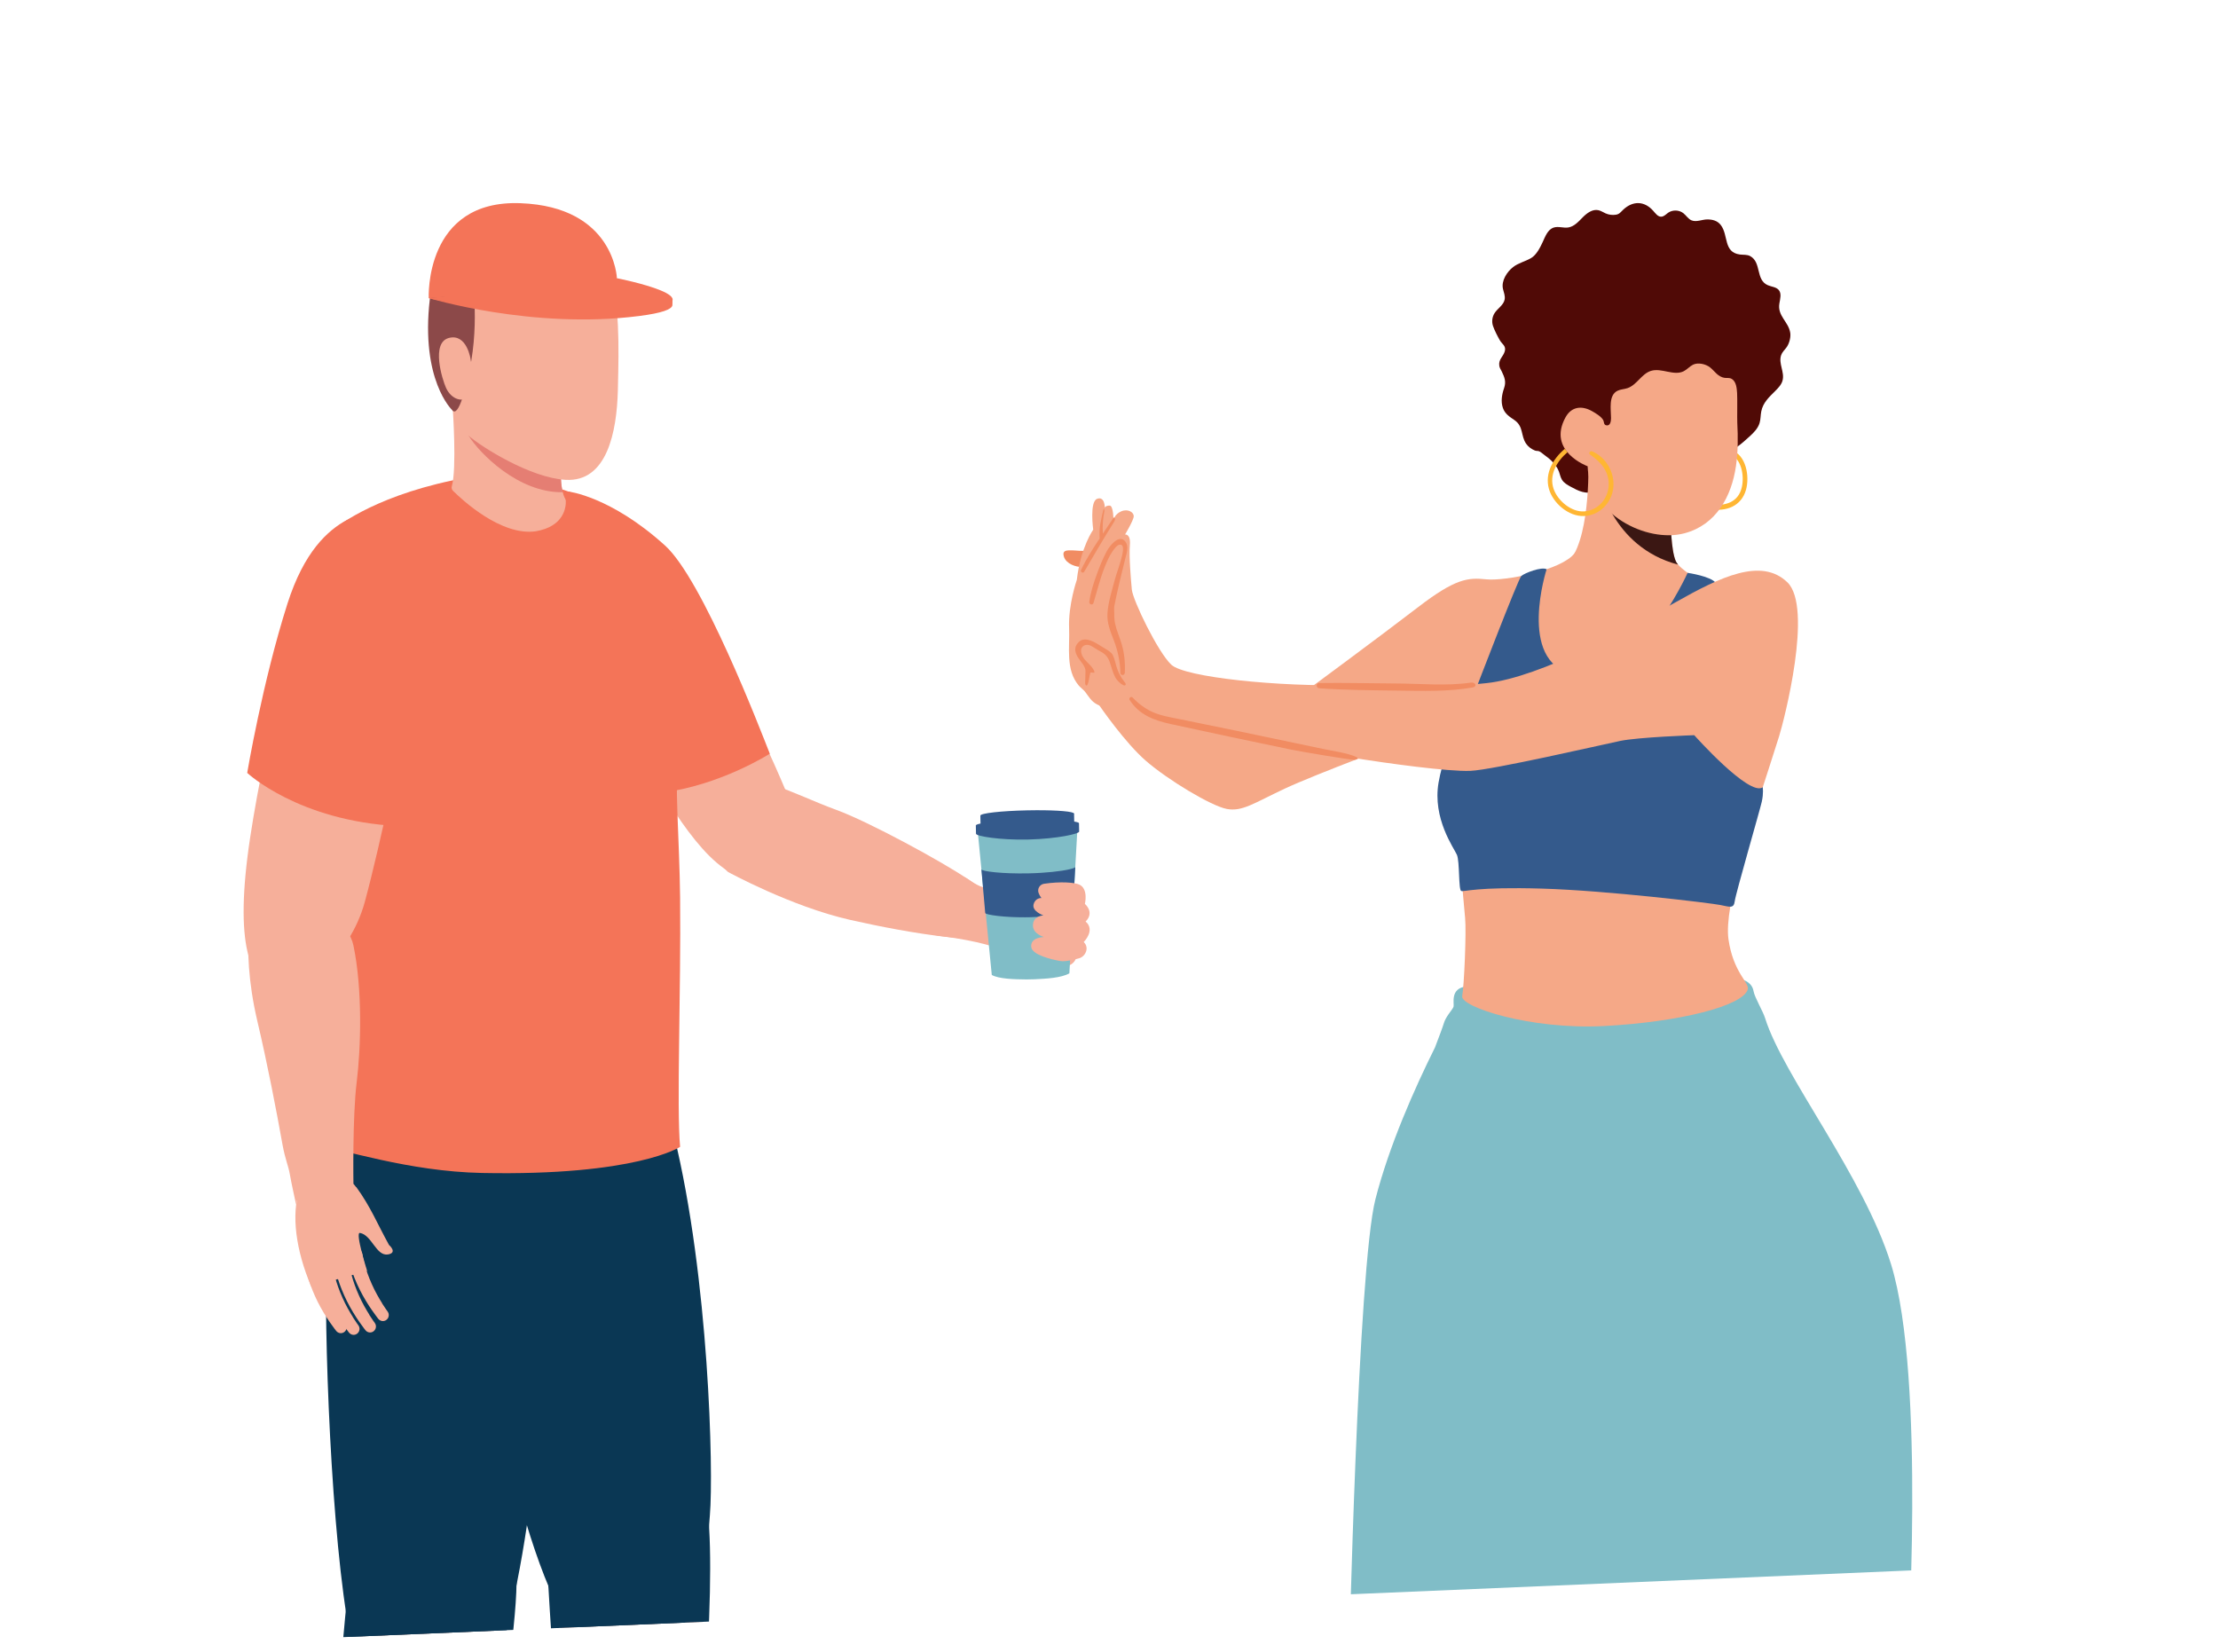
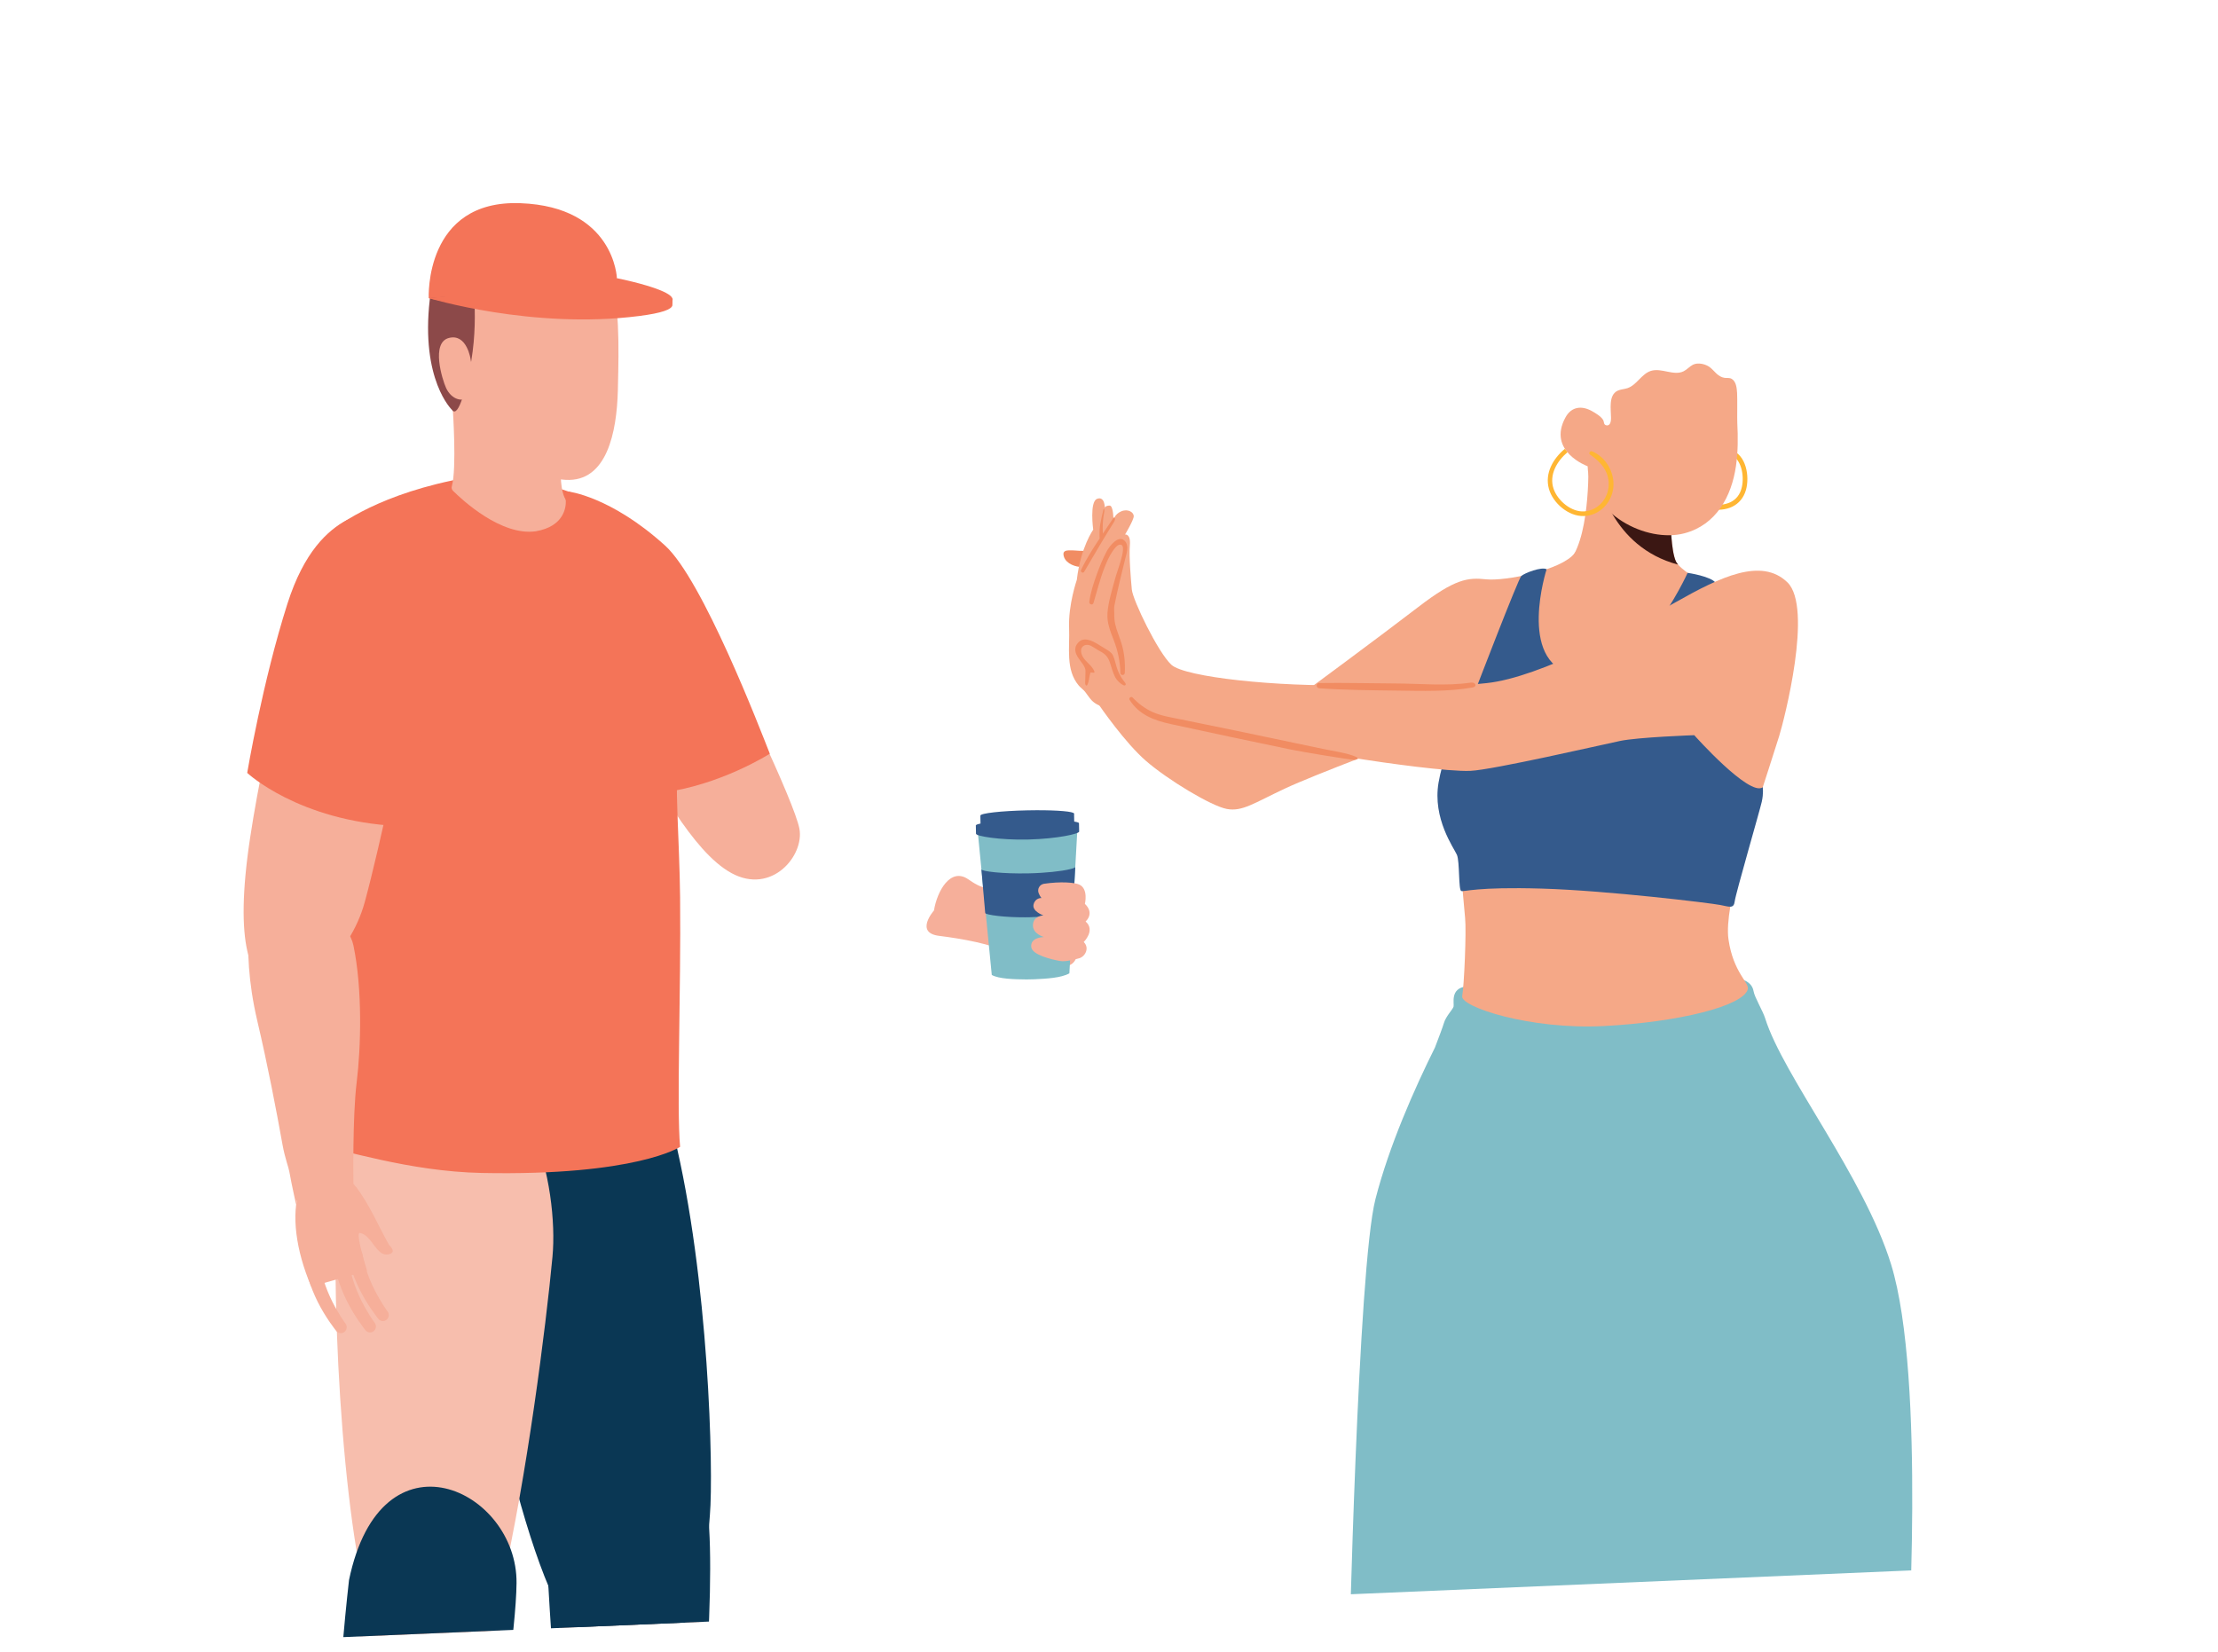
<svg xmlns="http://www.w3.org/2000/svg" id="Livello_1" viewBox="0 0 940 700">
  <defs>
    <style>.cls-1{fill:none;}.cls-2{clip-path:url(#clippath);}.cls-3{fill:#f47458;}.cls-4{fill:#f7bead;}.cls-5{fill:#f6af9a;}.cls-6{fill:#e57e73;}.cls-7{fill:#f5a887;}.cls-8{fill:#ffb633;}.cls-9{fill:#f18c62;}.cls-10{fill:#8c4949;}.cls-11{fill:#0a3754;}.cls-12{fill:#345a8c;}.cls-13{fill:#3b1713;}.cls-14{fill:#500a06;}.cls-15{fill:#80bdc7;}</style>
    <clipPath id="clippath">
      <polygon class="cls-1" points="940 660 0 700 0 40 940 0 940 660" />
    </clipPath>
  </defs>
  <g class="cls-2">
    <path class="cls-4" d="m255.98,435.07c9.34.21,17.39,6.65,19.72,15.7,4.01,15.62,12.67,53.09,17.36,101.8,6.24,64.83,11.71,133.96-23.02,137.47-7.02.78-28.09-6.64-41.36-49.21-13.27-42.57-24.19-99.98-30.05-131.62-5.85-31.63,7.02-61.32,30.05-69.13,10.54-3.58,19.86-5.19,27.31-5.02Z" />
    <path class="cls-5" d="m236.09,650.21s.39,20.7,3.12,67.18c2.73,46.48,14.44,123.02,17.56,140.99,3.12,17.97,9.36,19.92,14.44,19.92s9.76-10.94,13.27-37.88c3.51-26.95,16.39-138.65,12.88-201.14,0-35.93-58.53-44.52-61.26,10.94Z" />
    <path class="cls-11" d="m231.79,661.54s6.63,126.93,16.78,172.62c0,0,22.24,5.86,40.19.78,0,0,10.93-104.28,12.1-160.13,1.17-55.85-6.24-68.35-31.61-70.3-25.36-1.95-33.95,13.67-37.46,57.02Z" />
    <path class="cls-11" d="m189.88,480.53c3.38,24.22,20.32,139.84,43.02,192.77,7.08,16.51,24.77,26.02,42.35,22.38,2.91-.6,5.76-1.55,8.44-2.9,15.61-7.81,15.61-32.48,17.17-50.77,1.56-18.36-.39-100.37-15.22-160.91,0,0-8.1-38.27-17.17-47.65-12.1-12.5-69.85-12.5-78.25,31.01-1.02,5.29-1.09,10.73-.35,16.06Z" />
    <path class="cls-4" d="m183.8,445.95s-39.41-1.17-41.36,64.44c-1.95,65.61,5.85,164.81,19.9,186.29,14.05,21.48,39.8,21.09,50.34-24.6,10.54-45.69,18.73-110.14,21.46-139.43,2.73-29.29-9.76-88.66-50.34-86.7Z" />
    <path class="cls-5" d="m160.78,660.76s-7.02,14.06-10.93,54.68c-3.9,40.62-1.56,81.24,3.9,115.21,5.46,33.98,3.9,53.52,16,56.24,15.61,3.51,17.32-27.12,22.63-63.27,5.85-39.84,22.24-137.47,21.46-158.96-.78-21.48-40.97-26.95-53.07-3.91Z" />
    <path class="cls-11" d="m147.9,669.74s-5.07,43.74-5.07,73.42,7.02,99.98,7.02,99.98c0,0,21.85,7.81,42.14,3.12,0,0,26.53-135.91,26.92-175.36.39-39.45-57.36-67.18-71.02-1.17Z" />
-     <path class="cls-11" d="m141.27,481.88s-3.51,18.36-3.12,70.69c.39,52.33,5.46,138.65,15.22,158.17,9.76,19.53,47.61,35.54,58.92-9.76,11.32-45.3,12.24-66.43,16.47-94.92,5.02-33.87,9.37-71.87,10.93-113.53,1.5-39.93-35.2-52.83-58.22-52.05-23.02.78-37.07,19.53-40.19,41.4Z" />
    <path class="cls-5" d="m270.83,224s13.02,8.11,26.28,34.68c13.26,26.58,39.58,81.16,41.69,92.56s-11.75,28.05-28.77,18.79c-17.02-9.26-32.05-39.91-44.09-57.77-15.93-23.65-26.19-58.3-21.03-72.42,5.16-14.12,22.37-17.75,25.92-15.84Z" />
-     <path class="cls-5" d="m308.48,369.5s26.66,14.63,51.67,20.31c25.01,5.67,61.7,11.94,67.85,5.24,6.15-6.69-7.38-15.3-17.84-22.48-10.46-7.19-41.94-24.33-55.8-29.38-18.91-6.89-35.64-17.52-45.41-9.22-9.76,8.31-15.77,20.67-.48,35.53Z" />
    <path class="cls-5" d="m395.82,385.86s-8.34,9.45,2.17,10.75c9.8,1.22,22.49,3.49,29.28,7.14,6.79,3.65,14.09,6.96,24.98,5.58,2.75-.37,5.31-3.79,3.09-6.79,0,0,6.08-4.31,2.25-8.85,0,0,4.67-2.79.93-7.76,0,0,2.66-6.31-1.11-8.82-3.77-2.51-27.12-.76-39.03-.84-2.61-.02-5.69-2.02-8.08-3.66-7.49-5.14-13.18,5.08-14.47,13.24Z" />
    <path class="cls-15" d="m456.6,351.47c-.23,4.39-.55,10.02-.89,15.97-.57,10.05-1.19,21.01-1.58,28.5,0,0-.92,16.55-.92,16.55-3.45,1.98-9.91,2.28-14.78,2.52-1.13.06-2.27.08-3.4.07-5.32-.04-11.79-.23-14.71-1.9-1.76-17.94-4.19-42.86-5.96-60.81l42.24-.9Z" />
    <path class="cls-12" d="m455.71,367.44l-.25,4.32-.06,1.09-.75,13.52c-.48.29-1.76.65-3.64,1-.63.12-1.32.23-2.07.34-1.22.18-2.61.35-4.11.51-2.56.25-5.46.45-8.55.51-.63.01-1.25.02-1.87.02-4.41.02-8.38-.22-11.36-.56-3.4-.38-5.51-.88-5.51-1.26l-1.62-18.51c.02.83,8.72,1.95,20,1.71,3.71-.08,7.12-.31,10.03-.61,1.43-.15,2.74-.32,3.9-.49.07-.01.15-.02.22-.03.7-.11,1.34-.22,1.92-.33,2.26-.43,3.61-.88,3.71-1.21Z" />
    <path class="cls-12" d="m457.28,348.9l.07,3.51c.02.99-9.39,3.05-21.19,3.36-.01,0-.56.02-.56.02-12.06.26-21.94-1.44-21.97-2.45l-.07-3.51,43.72-.93Z" />
    <path class="cls-12" d="m457.28,348.9c.02,1.01-9.69,3.12-21.75,3.38-12.06.26-21.95-1.44-21.97-2.45-.02-1.01,9.81-2.03,21.87-2.28,12.06-.26,21.83.35,21.85,1.35Z" />
    <path class="cls-12" d="m455.19,344.82l.07,3.51c.02.93-7.44,2.09-17.16,2.45h-.02c-.85.03-1.71.06-2.59.08-10.96.23-19.92-.67-19.94-1.68l-.07-3.51,39.71-.84Z" />
    <path class="cls-12" d="m455.19,344.82c.02,1.01-8.81,2.29-19.77,2.52h-.38c-10.78.21-19.55-.68-19.57-1.68-.02-1.01,8.91-2.01,19.86-2.24,1.32-.03,2.61-.04,3.87-.05,9.11-.03,15.97.55,15.99,1.44Z" />
    <path class="cls-5" d="m440.18,378.47c.48,1.26,1.19,2.11,1.19,2.11,0,0-2.62-.19-3.34,2.73s4.17,4.65,4.17,4.65c0,0-4.21.08-4.43,3.96-.23,3.88,4.67,5.19,4.67,5.19,0,0-5.89.02-5.39,4.24.4,3.37,8.63,5.25,11.92,5.87.86.16,1.73.2,2.6.09,1.84-.23,3.78-.62,5.83-1.21,2.55-.76,4.45-4.38,1.89-6.88,0,0,5.09-4.99.79-8.7,0,0,3.99-3.34-.29-7.47,0,0,1.56-6.36-2.38-8.17-2.02-.93-7.99-1.37-14.92-.35-1.86.27-2.98,2.18-2.32,3.93Z" />
    <path class="cls-3" d="m240.92,208.32s17.86,1.99,40.96,22.9c15.86,14.36,40.28,77.81,44.37,88.2,0,0-21.14,13.52-46.18,16.56,0,0-46.21-82.24-39.14-127.65Z" />
    <path class="cls-3" d="m141.35,224.38s15.32-13.36,50.15-20.73c7.83-1.66,9.2-1.15,19.95-.74,40.03,1.51,58.73,22.35,64.3,33.18,5.57,10.83,16.4,47.1,11.76,82.11-1.77,13.34.46,37.38.72,62.15.41,40.24-1.53,88.97,0,105.68,0,0-18.52,12.38-83.97,11.07-31.24-.62-59.36-10.21-71.25-11.99-.29-9.97,4.94-46.07,4.56-71.31-.38-25.24-4.94-90.21-8.2-122.7-2.51-25.1-2.81-54.23,11.98-66.71Z" />
    <path class="cls-5" d="m191.89,173.29s1.75,25.26-.41,32.8c-.19.67-.02,1.39.48,1.89,3.88,3.85,20.39,19.24,35.08,17.18,12.12-2.08,12.82-10.32,12.76-12.77,0-.37-.11-.74-.29-1.06-.71-1.22-2.63-5.75-1.57-17.62l-46.04-20.41Z" />
-     <path class="cls-6" d="m237.94,193.7l-46.04-20.41s2.57-4.15,2.76,1.09c1.46,3.68,2.17,7.33,4.03,10.37,4.34,7.12,20.89,24.18,39.8,23.85-.26-1.25-.61-2.76-.73-5.41-.09-2.23-.2-5.26.18-9.49Z" />
    <path class="cls-5" d="m262.01,157.97c-.04,2.34-.1,4.69-.15,7.06,0,.16,0,.31-.01.47-.46,17.57-4.59,38.83-22.09,37.86-14.96-.83-35.6-13.9-41.07-18.62-5.48-4.72-7.72-11.93-9.48-22.88-1.75-10.94-9.27-61.69,29.8-63.22,0,0,29.2-4.07,37.08,11.66,5.98,11.92,6.27,29.15,5.93,47.67Z" />
    <path class="cls-10" d="m191.57,173.72s-13.37-12.62-9.43-46.84c1.08-9.39,9.73-32.44,38.84-31.97,28.91.47,37.08,5.93,39.59,30.31,0,0-3.49-11.19-5.98-12.93-2.49-1.74-9.69,10.96-54.49,5.78,0,0,3.63,20.97-2.12,43.11,0,0-3.47,16.66-6.42,12.55Z" />
    <path class="cls-5" d="m199.47,152.42s-1.5-11.19-9.22-9.2c-7.71,2-2.82,17.6-1.22,21.15,2.24,4.97,7.47,6.71,10.2,2.98,2.73-3.73.23-14.93.23-14.93Z" />
    <path class="cls-3" d="m181.71,126.34s.76.03,2.08-.12c2.53-.29,7.34-.8,14.36-.25,24.83,1.93,50.55,1.56,63.3-8.07,0,0-1.03-30.29-40.88-31.79-40.88-1.54-38.87,40.23-38.87,40.23Z" />
    <path class="cls-3" d="m181.71,126.34s43.82,13.36,89.1,7.59c9.93-1.26,13.8-2.85,14.15-4.5.06-.28.04-2.22.04-2.22l-23.62-7.08-79.66,6.21Z" />
    <path class="cls-3" d="m181.71,126.34s43.9,11.12,89.19,5.36c36.69-4.67-9.44-13.8-9.44-13.8l-79.75,8.44Z" />
    <path class="cls-5" d="m125.5,510.55c-.02-.13-2.12-9.59-2.67-12.91-.6-3.6-2-6.38-3.12-12.64-2.54-14.18-6.28-33.74-10.61-52.1-8.06-34.21-1.14-54.13-1.14-54.13,0,0,37.93,3.34,41.82,21.89,3.9,18.55,3.2,43.37,1.38,58.03-1.82,14.66-1.37,43.03-1.37,43.03-7.3,3.12-24.04,7.09-24.04,7.09" />
    <path class="cls-5" d="m126.37,262.61s-13.48,47.01-20.37,92.45c-6.89,45.44.08,61.28,10.91,63.47,10.83,2.19,31.21-12.41,37.73-36.42,6.52-24.02,16.77-72.84,20.4-92.95,6.95-38.45-36.31-56.18-48.67-26.55Z" />
    <path class="cls-3" d="m163.13,222.89c-4.21-1.97-11.99-4.72-16.09-2.52-8.13,4.35-18.18,13.38-25.22,35.46-10.6,33.23-17.05,71.72-17.05,71.72,0,0,21.64,20.34,63.89,22.54,0,0,37.3-107.15-5.52-127.2Z" />
    <path class="cls-5" d="m150.9,503.07c-8.1-11.15-22.27-4.02-24.08,1.5-3.31,10.03-1.59,25.05,5.09,40.67l23.67-6.65s-5.21-16.46-3.03-16.08c5.1.91,6.84,9.98,11.93,9.11,4.16-.75.39-4.01.39-4.01-5.01-9.06-7.84-16.25-13.87-24.53" />
    <path class="cls-5" d="m162,552.39c-1.35-2.13-3.05-5.07-4.41-8.16-1.39-3.04-2.47-6.22-3.13-8.62-.31-1.21-.54-2.18-.68-2.88-.13-.66-.16-1.04-.16-1.04l-.06-.2v-.13c-.33-1.68-1.99-2.75-3.67-2.42s-2.75,1.99-2.38,3.66c0,0,.12.49.27,1.35.18.81.5,1.93.9,3.29.82,2.65,2.17,6.1,3.8,9.36,1.63,3.26,3.57,6.38,5.13,8.62,1.56,2.24,2.68,3.66,2.68,3.66h0c.89,1.11,2.39,1.31,3.47.48,1.12-.85,1.34-2.45.49-3.57,0,0-1.02-1.37-2.37-3.5" />
    <path class="cls-5" d="m156.56,557.22c-1.35-2.13-3.05-5.07-4.41-8.16-1.39-3.04-2.47-6.22-3.13-8.62-.31-1.21-.54-2.18-.68-2.88-.13-.66-.16-1.04-.16-1.04l-.06-.2v-.13c-.33-1.68-1.99-2.75-3.67-2.42s-2.75,1.99-2.38,3.66c0,0,.12.49.27,1.35.18.81.5,1.93.9,3.29.82,2.65,2.17,6.1,3.8,9.36,1.63,3.26,3.57,6.38,5.13,8.62,1.56,2.24,2.68,3.66,2.68,3.66h0c.89,1.11,2.39,1.31,3.47.48,1.12-.85,1.34-2.45.49-3.57,0,0-1.02-1.37-2.37-3.5" />
-     <path class="cls-5" d="m149.6,558.23c-1.35-2.13-3.05-5.07-4.41-8.16-1.39-3.04-2.47-6.22-3.13-8.62-.31-1.21-.54-2.18-.68-2.88-.13-.66-.16-1.04-.16-1.04l-.06-.2v-.13c-.33-1.68-1.99-2.75-3.67-2.42s-2.75,1.99-2.38,3.66c0,0,.12.49.27,1.35.18.81.5,1.93.9,3.29.82,2.65,2.17,6.1,3.8,9.36s3.57,6.38,5.13,8.62c1.56,2.24,2.68,3.66,2.68,3.66h0c.89,1.11,2.39,1.31,3.47.48,1.12-.85,1.34-2.45.49-3.57,0,0-1.02-1.37-2.37-3.5" />
    <path class="cls-5" d="m144.17,557.52c-1.35-2.13-3.05-5.07-4.41-8.16-1.39-3.04-2.47-6.22-3.13-8.62-.31-1.21-.54-2.18-.68-2.88-.13-.66-.16-1.04-.16-1.04l-.06-.2v-.13c-.33-1.68-1.99-2.75-3.67-2.42s-2.75,1.99-2.38,3.66c0,0,.12.49.27,1.35.18.81.5,1.93.9,3.29.82,2.65,2.17,6.1,3.8,9.36,1.63,3.26,3.57,6.38,5.13,8.62,1.56,2.24,2.68,3.66,2.68,3.66h0c.89,1.11,2.39,1.31,3.47.48,1.12-.85,1.34-2.45.49-3.57,0,0-1.02-1.37-2.37-3.5" />
    <path class="cls-15" d="m748.09,431.56c-.99-3.14-4.48-8.9-4.91-11.45-.82-4.91-6.54-5.32-6.54-5.32,0,0-20.49.46-44.23,1.06-28.46-3.77-54.56-.09-65.47,1.9-2.89.12-4.85.23-5.61.32-6.95.82-4.91,7.36-5.32,8.59-.41,1.23-3.27,4.09-4.09,6.95-.45,1.57-2.25,6.33-3.78,10.32-8.67,17.43-19.38,41.52-25.21,64.22-7.5,29.2-11.27,198.64-11.27,198.64h236.55s8.14-122.89-6.78-171.03c-11.59-37.39-45.64-79.7-53.35-104.2Z" />
    <path class="cls-7" d="m618.88,365.73s1.23,15.13,2.04,23.31c.58,5.75-.41,28.62-1.23,33.12-.82,4.5,28.62,14.31,60.1,12.67,31.48-1.64,58.89-8.42,60.92-15.54.82-2.86-6.13-6.95-8.18-21.26-2.04-14.31,10.63-50.7,10.63-50.7l-119.39,4.5-4.91,13.9Z" />
    <path class="cls-7" d="m552.24,293.77s32.71-24.12,48.66-36.39c15.95-12.27,21.26-12.67,29.03-11.86,7.77.82,31.91-3.8,37.42-11.1,5.51-7.3,18.19.06,18.19.06l21.26,32.71-45.38,36.39-66.24,6.54-42.93-16.35Z" />
    <path class="cls-7" d="m546.51,297.04l-62.97-9-1.88-2.25c-4.65,5.07-10.85,8.12-16.52,12.07,1.27,1.88,11.72,16.95,20.44,24.53,9.4,8.18,27.8,19.22,34.34,20.44,6.54,1.23,11.45-2.45,24.53-8.59,13.08-6.13,51.52-20.44,51.52-20.44l38.43-15.13-87.91-1.64Z" />
    <path class="cls-8" d="m733.65,190.69c-1.11-.36-1.91,1.29-.78,1.67,5.24,1.77,6.41,9.3,5.34,14.05-1.47,6.55-7.1,8.1-13.03,7.42-1.21-.14-1.53,1.65-.32,1.88,6.62,1.27,13.12-1.17,15.09-8.09,1.61-5.68.14-14.86-6.3-16.92Z" />
-     <path class="cls-14" d="m755.82,148.83c.53-.67,1.14-1.28,1.6-2.04.96-1.56,1.58-3.97,1.29-5.78-.76-4.74-5.49-7.1-4.6-12.4.32-1.92.99-4.12-.21-5.64-1.07-1.35-3.05-1.41-4.64-2.08-5.31-2.23-2.64-9.71-7.53-12.36-1.3-.71-2.89-.48-4.35-.67-7.05-.93-4.8-8.19-8.09-12.48-1.44-1.87-3.51-2.39-5.74-2.39-2.14,0-4.61,1.25-6.67.39-1.42-.59-2.25-2.07-3.46-3.03-1.8-1.42-4.55-1.51-6.44-.2-.93.65-1.76,1.62-2.89,1.68-1.46.08-2.46-1.37-3.43-2.47-3.77-4.28-8.65-4.31-12.71-.52-1.12,1.05-1.58,1.92-3.18,2.16-1.44.22-2.95.02-4.28-.56-1.02-.45-1.96-1.11-3.06-1.36-2.49-.56-4.87,1.21-6.66,3.02-1.79,1.81-3.63,3.92-6.15,4.3-2.04.31-4.2-.6-6.16.04-2.55.84-3.58,3.8-4.71,6.24-1.06,2.29-2.62,5.36-4.84,6.67-2.46,1.45-5.35,2.05-7.64,3.82-2.62,2.02-5.12,5.9-4.29,9.31.36,1.47.98,2.95.7,4.44-.45,2.38-2.96,3.73-4.27,5.77-1.03,1.6-1.28,3.68-.66,5.48.67,1.92,1.88,4.27,2.88,6.02.92,1.62,2.71,2.37,2.13,4.58-.63,2.4-2.8,3.5-2.34,6.31.15.91.63,1.5,1.02,2.32,1.21,2.53,1.95,4.32.99,7.11-.91,2.63-1.45,5.65-.5,8.36.9,2.58,2.79,3.7,4.89,5.15,3.94,2.72,2.62,6.56,4.93,9.98.88,1.3,2.29,2.35,3.75,2.92.68.26,1.08.1,1.68.29.72.23,1.53,1.02,2.15,1.46,2.64,1.89,5.25,4.14,6.39,7.28.41,1.12.61,2.32,1.23,3.34.85,1.4,2.36,2.24,3.8,3.02,1.56.84,3.13,1.69,4.84,2.14,3.28.86,6.99.08,10.16-.81,3.88-1.1,7.7-2.42,11.48-3.83,7.56-2.81,15-5.97,22.71-8.38,4.8-1.5,9.84-2.9,14.87-3.36,4.46-.41,8.59-4.31,11.85-7.27,1.72-1.56,3.39-3.32,4.06-5.54.47-1.57.4-3.26.71-4.87.73-3.78,3.33-6.1,5.93-8.7,1.28-1.28,2.6-2.64,3.08-4.38,1.01-3.62-1.83-7.24-.57-10.83.22-.63.56-1.15.95-1.63Z" />
    <path class="cls-7" d="m635.93,260.7c-.48,6.51,4.45,25.32,5.76,32.48,6.23,34.28,33.24,54.02,33.24,54.02,19.04-28.66,59.1-73.94,58.12-88.1-.11-1.58-.27-2.92-.43-4.1-.16-1.15-.85-2.18-1.86-2.76-8.13-4.63-16.58-9.47-19.58-12.95-.44-.5-.76-.99-.96-1.45-2.01-4.54-2.31-16.12-2.27-23.52.02-3.86.13-6.6.13-6.6l-34.94-13.44s1.26,31.29-7.58,43.03c-4.13,5.48-16.33,14.34-29.63,23.39Z" />
    <path class="cls-13" d="m711.18,239.28c-.44-.5-.76-.99-.96-1.45-2.01-4.54-2.31-16.12-2.27-23.52l-30.42-11.21s5.08,28.66,33.65,36.18Z" />
    <path class="cls-7" d="m736.19,166.44c.15,2.34-.01,11.05.08,12.72.33,6.12.32,12.28-.56,18.35-1.87,12.92-8.38,24.91-21.77,28.48-16.18,4.32-40.43-8.24-41.09-28.39,0,0-17.35-6.31-9.35-20.78,2.53-4.58,6.93-5,11.21-2.58,1.49.85,3.79,2.19,4.69,3.71.51.87.14,2.07,1.4,2.3,1.74.33,1.96-1.9,1.96-3.09.01-3.58-1.21-9.72,2.84-11.6,1.3-.6,2.79-.61,4.15-1.07,3.93-1.33,5.96-6.07,9.92-7.31,4.51-1.41,9.72,2.28,13.92.13,1.41-.72,2.47-2.02,3.89-2.74,2.12-1.06,5.37-.33,7.21,1.1,1.03.8,1.85,1.82,2.81,2.7.94.86,2.09,1.58,3.37,1.76,1.09.16,2.1-.15,3.11.48,1.83,1.15,2.08,3.88,2.2,5.82Z" />
    <path class="cls-8" d="m674.72,191.27c-.83-.35-1.62.86-.83,1.4,4.47,3.01,8.05,7.1,7.88,12.81-.17,5.79-4.41,10.84-10.34,11.25-5.48.37-11.27-4.52-13-9.54-2.05-5.96,1.45-11.8,5.9-15.56-.41-.45-.78-.93-1.12-1.44-4.95,4.1-8.6,10.31-6.79,16.92,1.68,6.13,8.4,11.84,14.88,11.59,6.56-.26,11.69-5.52,12.42-11.92.73-6.37-3.03-13.04-8.99-15.51Z" />
    <path class="cls-9" d="m624.27,319.39c-1.1-.89-1.99.02-.88.96.87.75.5,2.41.14,3.5-.47,1.43,1.82,2.06,2.25.62.54-1.82-.03-3.88-1.51-5.09Z" />
    <path class="cls-12" d="m625.22,292.75s18.19-47.42,19.52-48.65c1.33-1.23,8.66-4.06,10.72-2.85,0,0-12.5,38.82,10.85,44.35,26.78,6.34,48.91-42.83,48.91-42.83,0,0,10.19,1.46,12.01,4.4,1.9,3.08,19.83,86.48,19.83,86.48,0,0,.41,2.45-.41,6.13-.82,3.68-11.04,38.84-11.45,42.11-.41,3.27-2.04,2.45-6.13,1.64-4.09-.82-47.84-6.13-75.64-6.95-27.8-.82-32.91,1.43-34.14,1.02s-.61-12.47-1.84-15.33c-1.23-2.86-10.43-15.33-7.77-30.67,3.12-18.02,15.54-38.84,15.54-38.84Z" />
    <path class="cls-9" d="m459.01,233.46c-2.02.04-4.07-.32-6.08-.22-1.16.06-2.34.31-2.23,1.71.27,3.29,3.97,5.01,6.81,5.28.16.02.29-.03.4-.11.35.04.69-.13.76-.58.27-1.71.64-3.39,1.12-5.05.15-.5-.26-1.04-.79-1.03Z" />
    <path class="cls-7" d="m478.88,296.14c2.2,3.38,5.53,5.63,9.78,7.24,11.86,4.5,72.78,15.95,85.86,17.99,13.08,2.04,39.25,5.72,48.66,5.32,9.4-.41,55.61-11.04,63.37-12.67s31.48-2.45,31.48-2.45c0,0,23.31,26.17,29.03,22.08,0,0,4.91-15.13,6.95-21.67,2.04-6.54,14.51-54.58,3.48-65.21-11.04-10.63-28.42-2.25-47.22,8.38-18.81,10.63-57.24,31.89-80.14,34.34-22.9,2.45-26.99,0-57.65.82-30.67.82-70.33-3.27-76.05-8.59-5.72-5.32-16.35-27.39-16.76-31.89-.41-4.5-1.23-13.9-.82-18.81.41-4.91-2.04-4.5-2.04-4.5,0,0,3.68-6.13,3.68-7.77s-2.45-3.27-5.32-2.04c-2.86,1.23-3.27,3.68-3.27,3.68,0,0,0-6.13-1.64-6.13s-2.04.82-2.04.82c0,0,0-4.91-3.27-3.68-3.27,1.23-1.64,13.08-1.64,13.08,0,0-5.32,7.36-6.95,21.26,0,0-3.68,10.63-3.27,20.44.34,8.06-1.6,17.65,4.09,24.35.82.96,1.91,1.69,2.69,2.65.98,1.21,1.74,2.55,2.84,3.68,2.99,3.06,8.32,3.96,11.48.52,1.64-1.79,2.06-4.35,2.38-6.76.51,2.12,1.29,3.95,2.31,5.53Z" />
    <path class="cls-9" d="m475.09,228.42c-2.41-.21-5.1,3.45-6.05,5.2-1.68,3.09-3.03,6.53-4.23,9.83-1.37,3.77-2.61,7.58-3.16,11.56-.16,1.15,1.43,1.67,1.79.49,1.5-4.99,2.71-10.03,4.62-14.89.91-2.32,1.96-4.79,3.37-6.86.6-.88,1.82-2.65,2.93-2.89,2.84-.61,1.06,5.09.75,6.26-.77,2.95-1.92,5.79-2.7,8.74-1.2,4.53-2.71,9.23-3.06,13.92-.3,4.16,1.21,7.78,2.68,11.57,1.69,4.38,2.72,9.12,2.78,13.82.02,1.21,1.82,1.2,1.88,0,.21-4.28-.15-8.33-1.39-12.44-.84-2.78-2.06-5.45-2.69-8.3-.33-1.47-.41-2.91-.38-4.41.02-1.17-.18-2.19.05-3.36,1.33-6.66,2.95-13.28,4.6-19.87.4-1.6.93-3.07.88-4.73-.03-.87-.24-1.75-.76-2.44-.58-.78-1.23-1.14-1.9-1.2Z" />
    <path class="cls-9" d="m471.69,219.77c-1.36,2.08-2.82,4.21-4.29,6.39-.21-3.16-.01-6.29.63-9.42.17-.83-.24-1.49-.43-.65-.45,1.98-.96,3.95-1.29,5.95-.17,1.01-.29,2.03-.33,3.05-.02.5-.02,1.01,0,1.51.01.26,0,.53,0,.79,0,.2.08.44.07.63-.03.43-.5.9-.73,1.25-.62.93-1.23,1.87-1.82,2.81-1.18,1.86-2.33,3.75-3.4,5.68-.68,1.23-1.33,2.49-1.93,3.76-.42.88.82,1.64,1.32.77,4.18-7.11,8.3-14.2,12.69-21.18.72-1.14.25-2.48-.48-1.37Z" />
    <path class="cls-9" d="m475.39,287.36c-.04-.06-.08-.13-.12-.19-.9-1.45-1.61-3.03-2.1-4.66-.47-1.59-.79-3.2-1.48-4.72-.6-1.32-1.96-2.07-3.16-2.8-1.07-.65-2.14-1.31-3.21-1.96-2.49-1.52-6.19-3.39-8.5-.54-.28.34-.56.69-.75,1.08-.33.69-.44,1.65-.31,2.4.28,1.61,1.12,2.72,2.05,4,.82,1.13,1.91,2.37,2.17,3.8.07.36.06.73.05,1.1-.03,1.18-.06,2.35-.1,3.53-.01.54-.12,1.34.13,1.84.18.36.53.45.77-.02.77-1.54.72-3.3,1.23-4.92.03-.1.07-.21.17-.27.08-.05.18-.04.27-.03.3.03.61.06.91.09.1.01.21.02.3-.03.19-.11.14-.39.06-.59-.48-1.19-1.37-2.18-2.28-3.09-.9-.92-1.86-1.81-2.52-2.92-.73-1.21-1.3-3.27-.17-4.41,1.01-1.02,2.58-.91,3.76-.26,1.29.72,2.46,1.61,3.78,2.28,2.05,1.04,3.24,2.39,4,4.59.74,2.15,1.23,4.34,2.3,6.38.65,1.23,2.11,2.7,3.37,3.31.95.45,1.39-.22.84-.98-.49-.67-1-1.3-1.45-1.99Z" />
    <path class="cls-9" d="m574.73,320.76c-3.7-1.64-10.11-2.55-14.07-3.38-3.99-.84-7.98-1.67-11.97-2.51l-24.33-5.1c-8.11-1.7-16.24-3.33-24.36-4.99-3.86-.79-7.88-1.4-11.5-3.01-3.21-1.43-6.07-3.61-8.48-6.15-.63-.67-1.78.2-1.28.99,3.98,6.3,10.39,8.71,17.39,10.23,8.47,1.85,16.95,3.67,25.43,5.47,1.63.35,19.41,4.07,25.53,5.35,4.25.89,24.82,4.34,26.83,4.33,1.23,0,2.08-.67.82-1.23Z" />
    <path class="cls-9" d="m623.38,289.28c-10.42,1.54-21.53.41-32.03.37-10.75-.04-21.51-.35-32.26-.18-1.44.02-1.42,2.12,0,2.22,11,.77,22.06.84,33.08.98,10.47.13,21.68.53,32.03-1.35,1.96-.36,1.1-2.33-.82-2.04Z" />
  </g>
</svg>